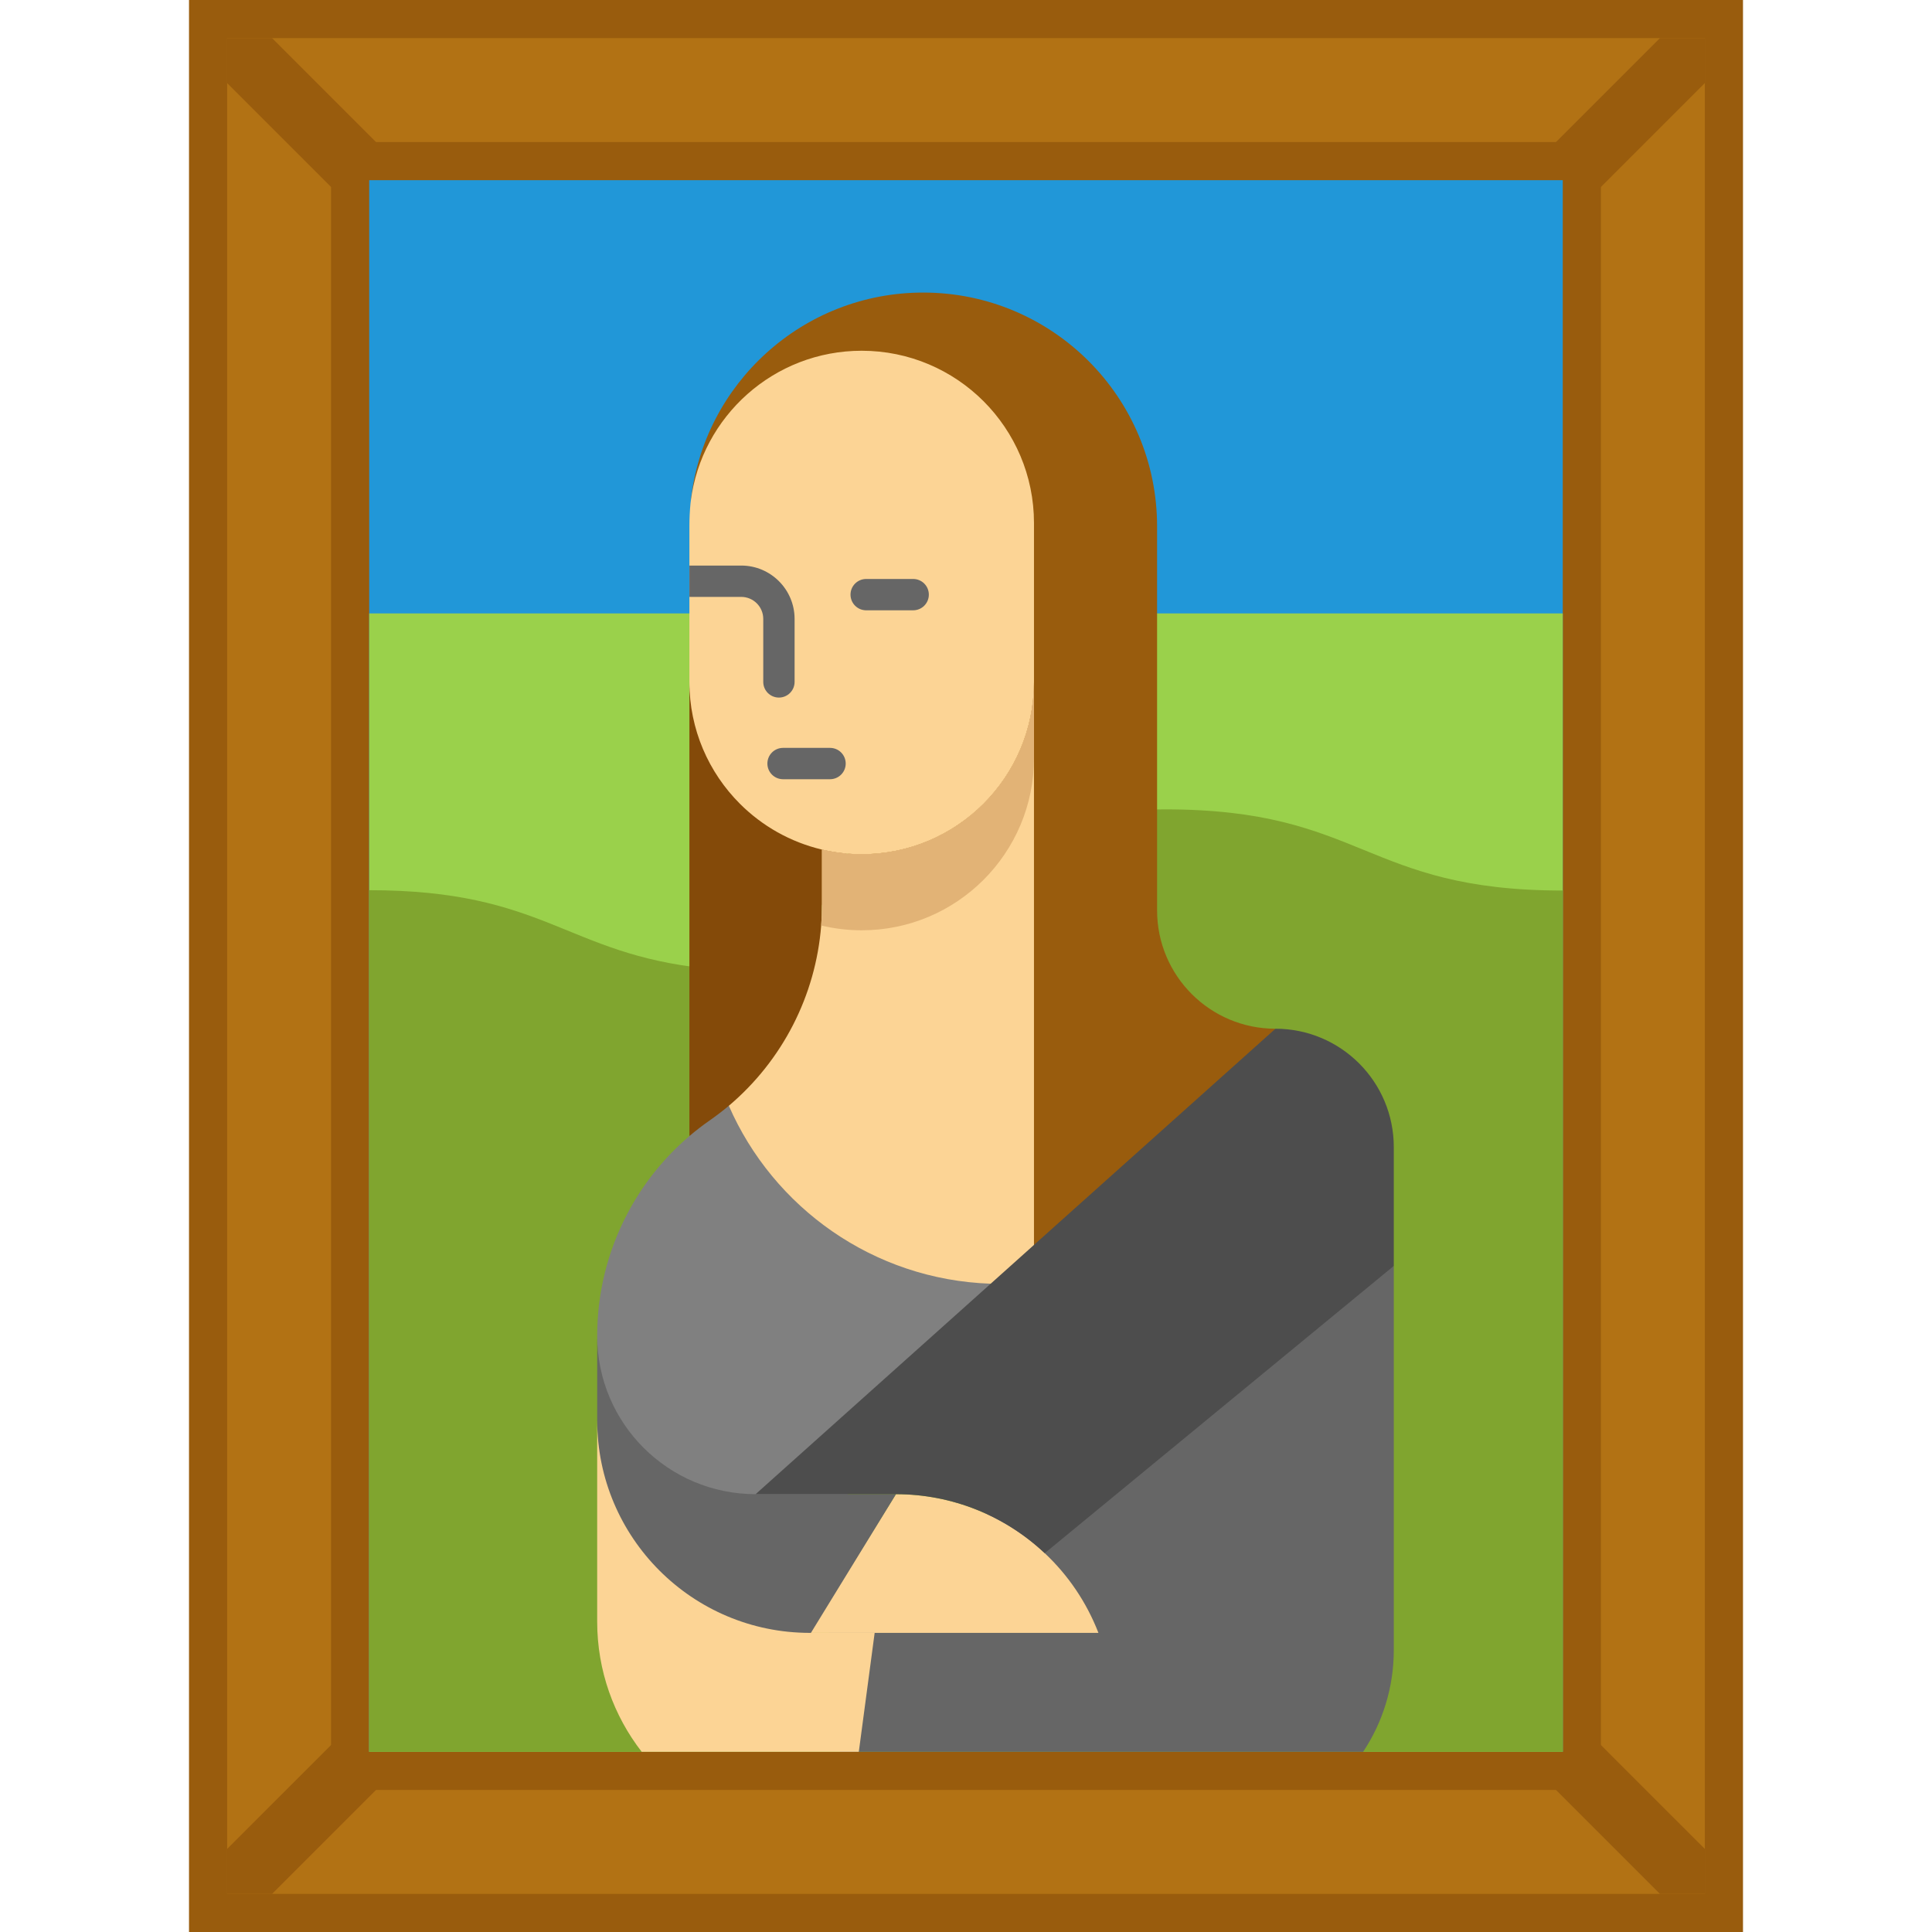
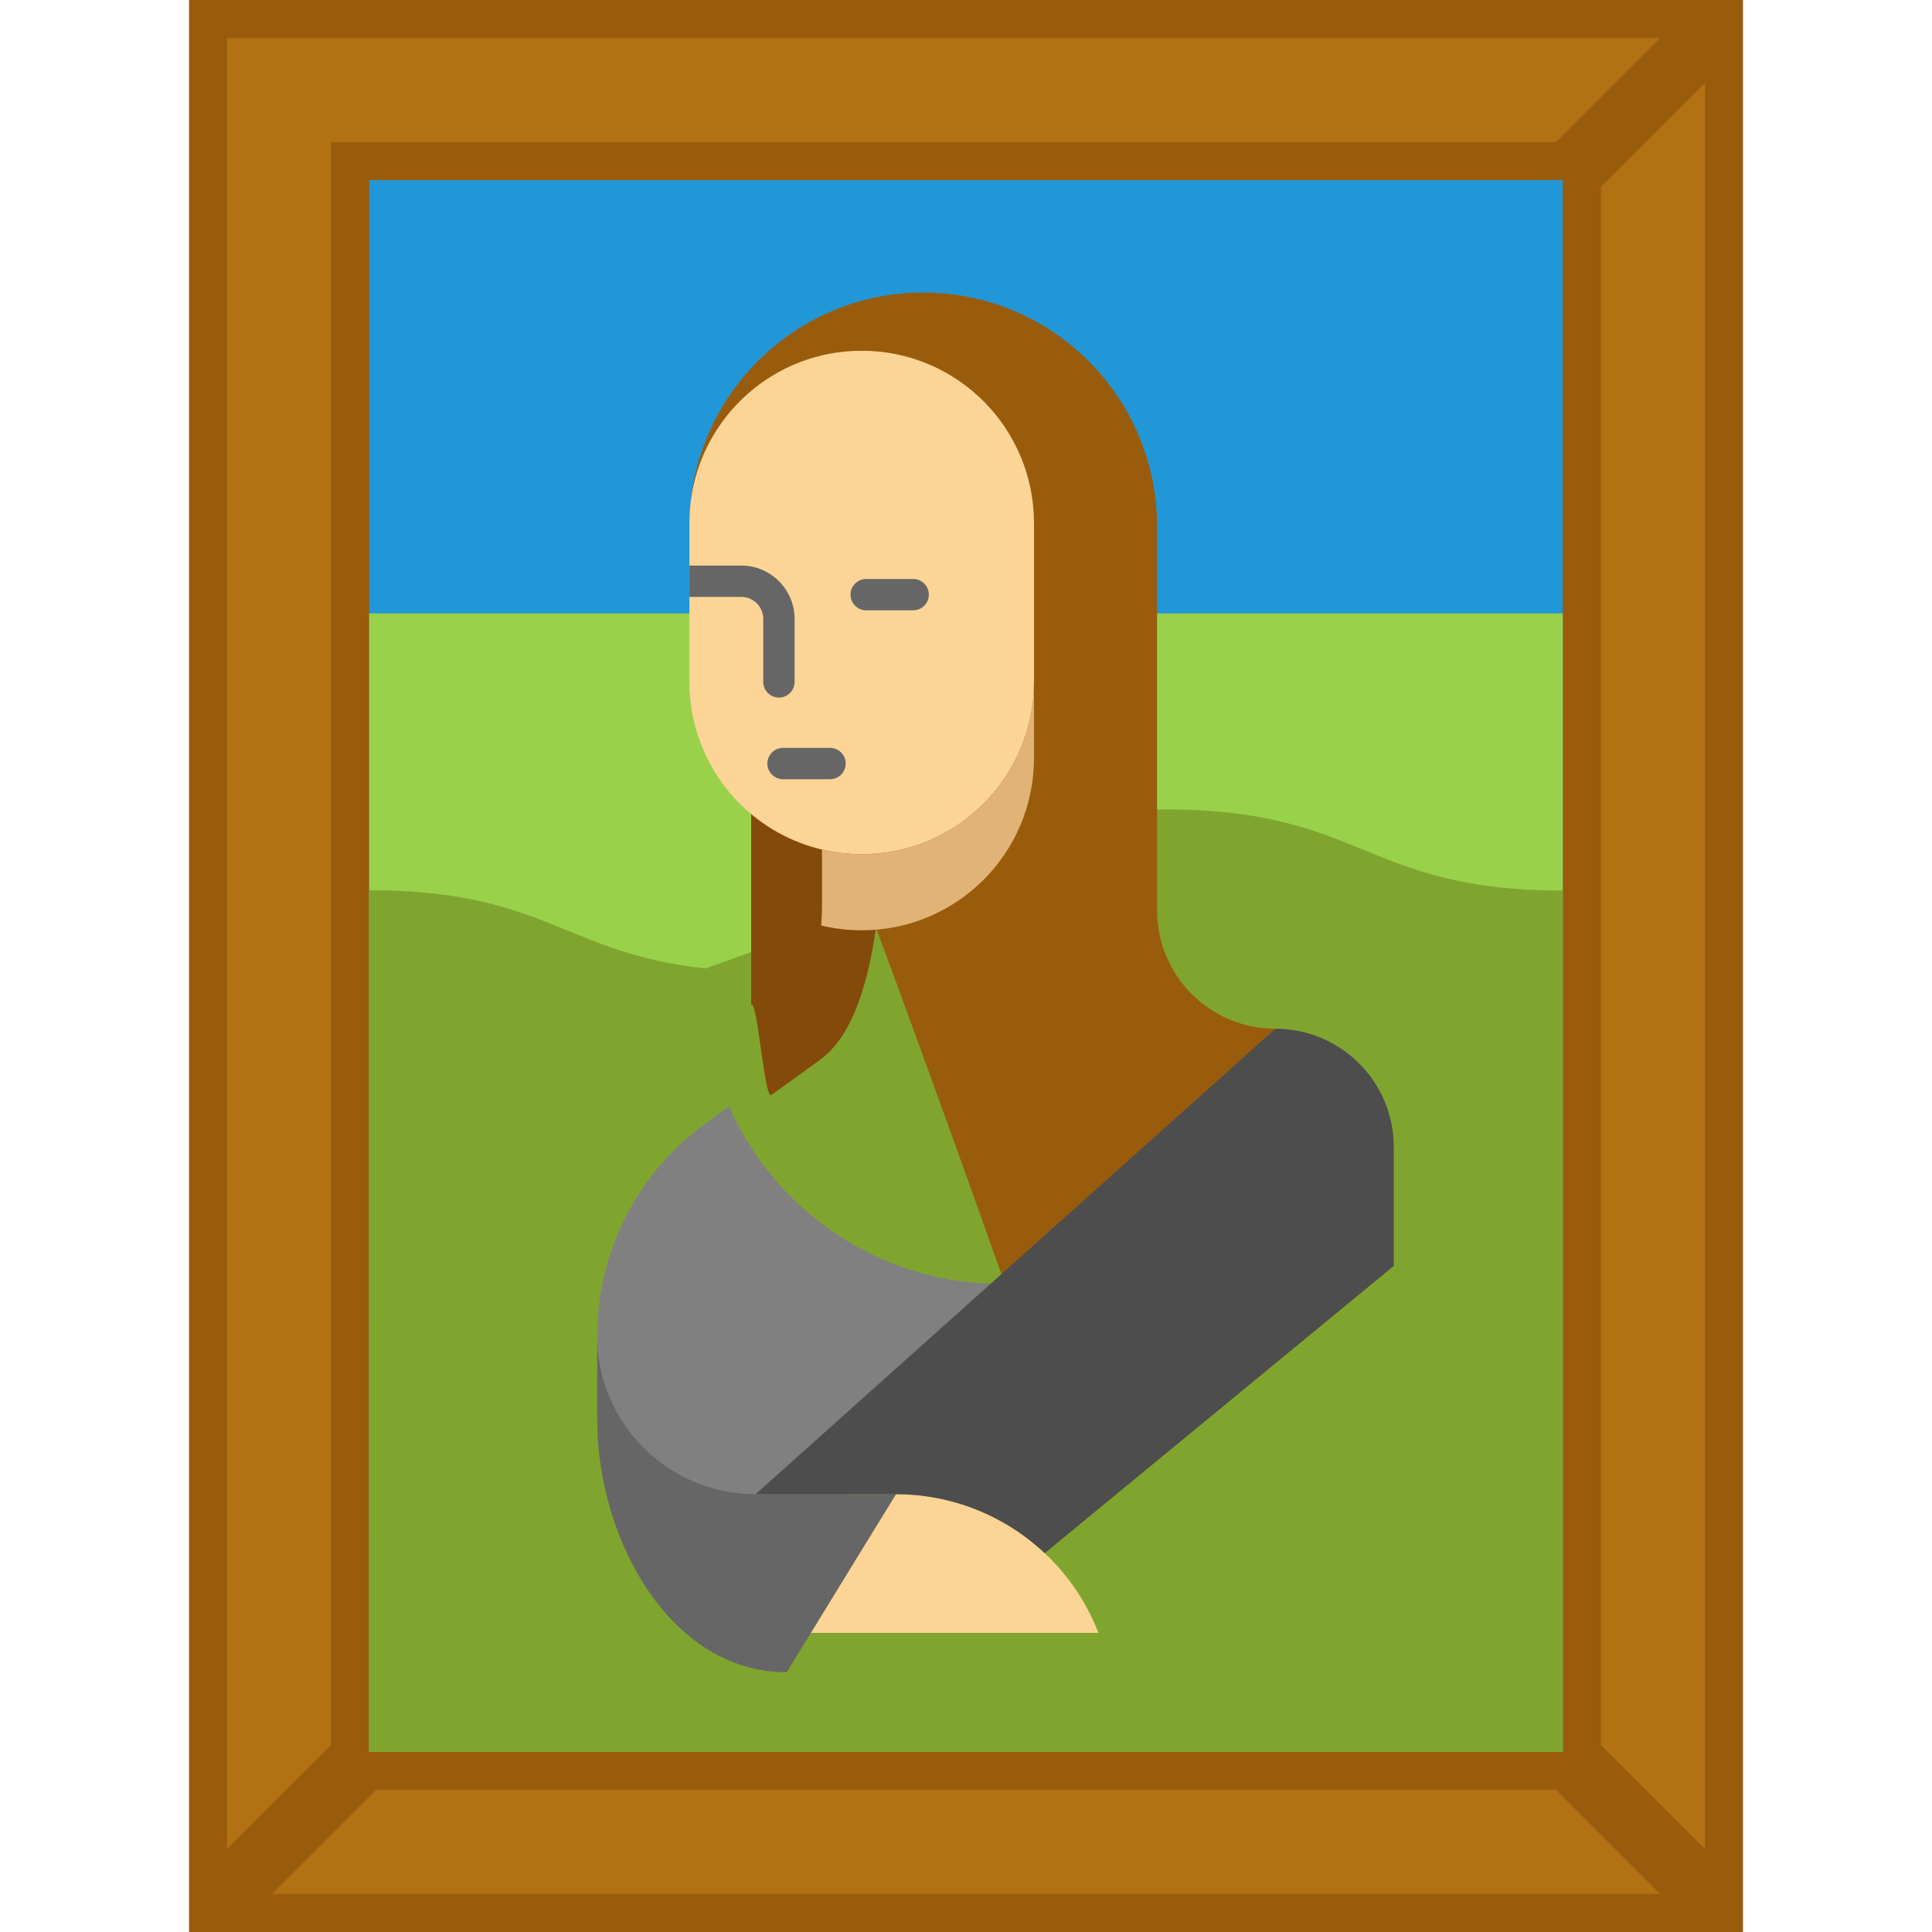
<svg xmlns="http://www.w3.org/2000/svg" version="1.1" id="Layer_1" viewBox="0 0 512 512" xml:space="preserve">
  <rect x="50.088" style="fill:#995C0D;" width="411.823" height="512" />
  <rect x="60.194" y="10.105" style="fill:#B27214;" width="391.613" height="491.789" />
  <g>
    <polygon style="fill:#995C0D;" points="451.806,10.105 451.806,22.007 414.147,59.666 402.246,47.753 439.893,10.105 " />
-     <polygon style="fill:#995C0D;" points="109.754,47.753 97.841,59.666 60.194,22.018 60.194,10.105 72.107,10.105 " />
    <polygon style="fill:#995C0D;" points="109.754,464.247 72.107,501.895 60.194,501.895 60.194,489.982 97.841,452.345 " />
    <polygon style="fill:#995C0D;" points="451.806,489.993 451.806,501.895 439.893,501.895 402.246,464.247 414.147,452.345 " />
    <rect x="87.736" y="37.648" style="fill:#995C0D;" width="336.516" height="436.705" />
  </g>
  <rect x="97.841" y="47.752" style="fill:#2197D8;" width="316.306" height="416.494" />
  <rect x="97.841" y="162.56" style="fill:#9AD14B;" width="316.306" height="301.687" />
  <path style="fill:#80A52F;" d="M97.837,235.912c46.665,0,52.022,16.857,89.198,20.718l117.307-42.087 c1.42-0.033,2.872-0.054,4.368-0.054c52.721,0,52.721,21.514,105.442,21.514V464.25H97.84L97.837,235.912z" />
-   <path style="fill:#666666;" d="M369.37,335.484v101.782c0,9.971-2.987,19.256-8.129,26.981H222.596l-3.02-31.517 c0,0,59.127-39.949,52.985-45.721L369.37,335.484z" />
-   <path style="fill:#844A09;" d="M234.205,205.117l-16.371,34.765c0,20.582-0.095,61.623-15.659,74.767 c-1.637,1.364-12.361,9.048-14.128,10.28c-1.863,1.293-3.642-25.319-5.35-23.86V180.711c0,12.61,19.91-7.588,28.178,0.68 C216.759,187.275,225.819,203.136,234.205,205.117z" />
+   <path style="fill:#844A09;" d="M234.205,205.117c0,20.582-0.095,61.623-15.659,74.767 c-1.637,1.364-12.361,9.048-14.128,10.28c-1.863,1.293-3.642-25.319-5.35-23.86V180.711c0,12.61,19.91-7.588,28.178,0.68 C216.759,187.275,225.819,203.136,234.205,205.117z" />
  <path style="fill:#FCD495;" d="M291.099,432.734h-49.811h-9.49h-17.165l22.812-36.763c14.97,0,28.968,5.8,39.42,15.635 C283.008,417.372,287.919,424.537,291.099,432.734z" />
  <path style="fill:#995C0D;" d="M183.066,132.798c3.334-31.068,29.644-55.268,61.603-55.268c17.106,0,32.598,6.94,43.821,18.15 c11.21,11.222,18.15,26.715,18.15,43.821v101.758c0,17.319,14.045,31.365,31.364,31.365L274.017,362.1 C274.017,362.1,185.924,110.318,183.066,132.798z" />
  <g>
-     <path style="fill:#FCD495;" d="M274.017,353.4l-11.483-13.195l-0.012-0.012c-52.437,21.511-76.557,0.554-69.373-47.155 c14.2-11.993,23.038-29.218,24.473-47.783c0.143-1.78,0.213-3.571,0.213-5.374v-14.733c3.381,0.795,6.904,1.222,10.522,1.222 c25.22,0,45.659-20.44,45.659-45.659V353.4H274.017z" />
    <path style="fill:#FCD495;" d="M274.017,138.611v42.101c0,25.22-20.44,45.659-45.659,45.659c-3.618,0-7.141-0.427-10.522-1.222 c-8.387-1.981-15.872-6.263-21.757-12.148c-8.268-8.268-13.382-19.681-13.382-32.29V139.5c0-2.064,0.094-4.105,0.296-6.109 c0.024-0.202,0.047-0.403,0.071-0.593c2.859-22.48,22.053-39.847,45.292-39.847c12.61,0,24.022,5.113,32.29,13.369 C268.903,114.589,274.017,126,274.017,138.611z" />
  </g>
  <path style="fill:#E2B376;" d="M274.017,180.711v20.167c0,25.22-20.44,45.659-45.659,45.659c-3.618,0-7.141-0.427-10.522-1.222 c-0.071-0.012-0.143-0.036-0.213-0.06c0.143-1.78,0.213-3.571,0.213-5.374v-14.733c3.381,0.795,6.904,1.222,10.522,1.222 C253.577,226.371,274.017,205.932,274.017,180.711z" />
  <path style="fill:#808080;" d="M182.698,301.071c1.708-1.46,3.487-2.835,5.35-4.129c1.767-1.234,3.464-2.539,5.101-3.903 c11.779,26.988,38.281,46.087,69.373,47.155l0.012,0.012l-53.24,78.44c-11.59,0-31.14-18.506-38.744-26.097 c-7.592-7.592-12.29-26.956-12.29-38.546c0-11.376,2.776-22.397,7.9-32.183C170.253,313.977,175.841,306.907,182.698,301.071z" />
  <path style="fill:#666666;" d="M237.444,395.971l-28.941,47.189c-31.128,0-50.242-35.659-50.242-66.799v-22.361 c0,11.59,4.698,22.088,12.29,29.68c7.604,7.592,18.102,12.29,29.693,12.29H237.444z" />
-   <path style="fill:#FCD495;" d="M231.792,432.73l-4.199,31.517H170.06c-7.399-9.533-11.801-21.513-11.801-34.515v-53.367 c0,31.135,25.241,56.365,56.376,56.365L231.792,432.73L231.792,432.73z" />
  <path style="fill:#4D4D4D;" d="M369.369,304v31.484l-92.505,76.123c-10.451-9.835-24.449-15.635-39.419-15.635h-37.201 l62.291-55.766l12.551-11.246l62.92-56.336c8.66,0,16.501,3.511,22.183,9.194C365.858,287.488,369.369,295.329,369.369,304z" />
  <g>
    <path style="fill:#666666;" d="M210.575,164.021v16.691c0,2.289-1.863,4.152-4.152,4.152c-2.302,0-4.152-1.863-4.152-4.152v-16.691 c0-3.227-2.622-5.836-5.836-5.836h-13.736v-8.304h13.736C204.228,149.88,210.575,156.215,210.575,164.021z" />
    <path style="fill:#666666;" d="M242,161.737h-12.453c-2.293,0-4.152-1.858-4.152-4.152c0-2.293,1.858-4.152,4.152-4.152H242 c2.293,0,4.152,1.858,4.152,4.152C246.152,159.878,244.294,161.737,242,161.737z" />
    <path style="fill:#666666;" d="M219.97,206.501h-12.453c-2.293,0-4.152-1.858-4.152-4.152c0-2.293,1.858-4.152,4.152-4.152h12.453 c2.293,0,4.152,1.858,4.152,4.152C224.122,204.642,222.263,206.501,219.97,206.501z" />
  </g>
</svg>